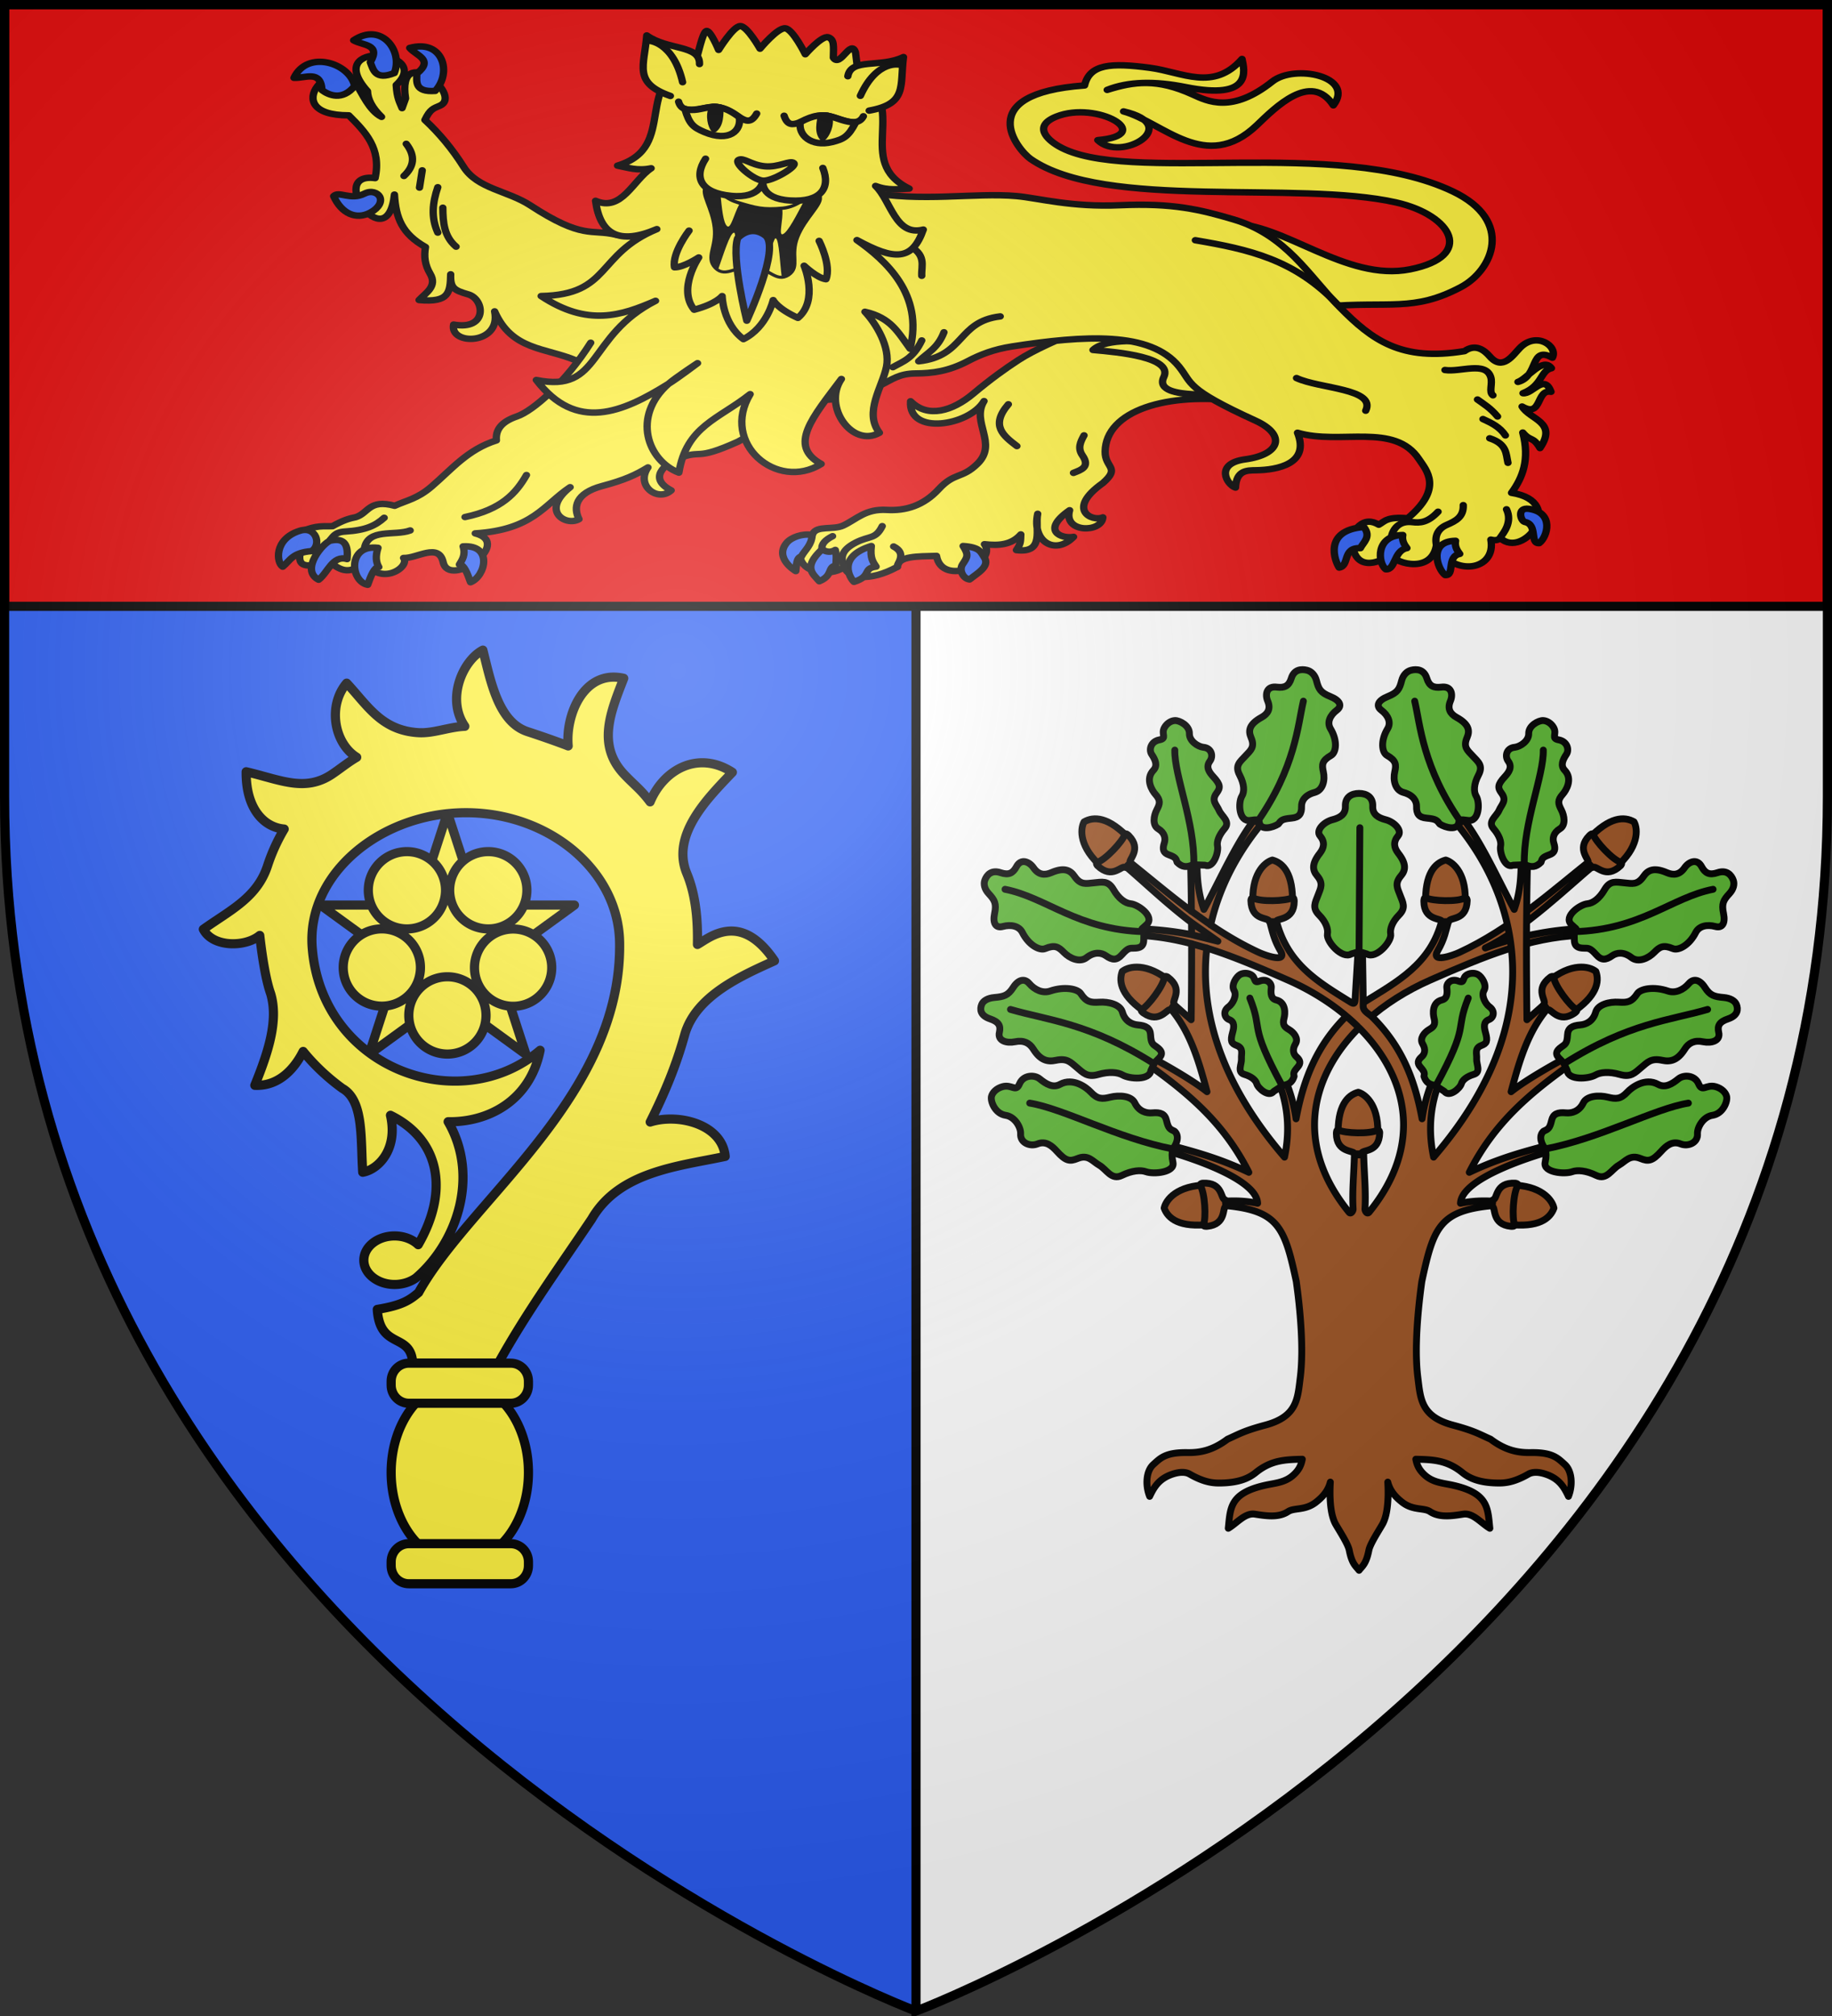
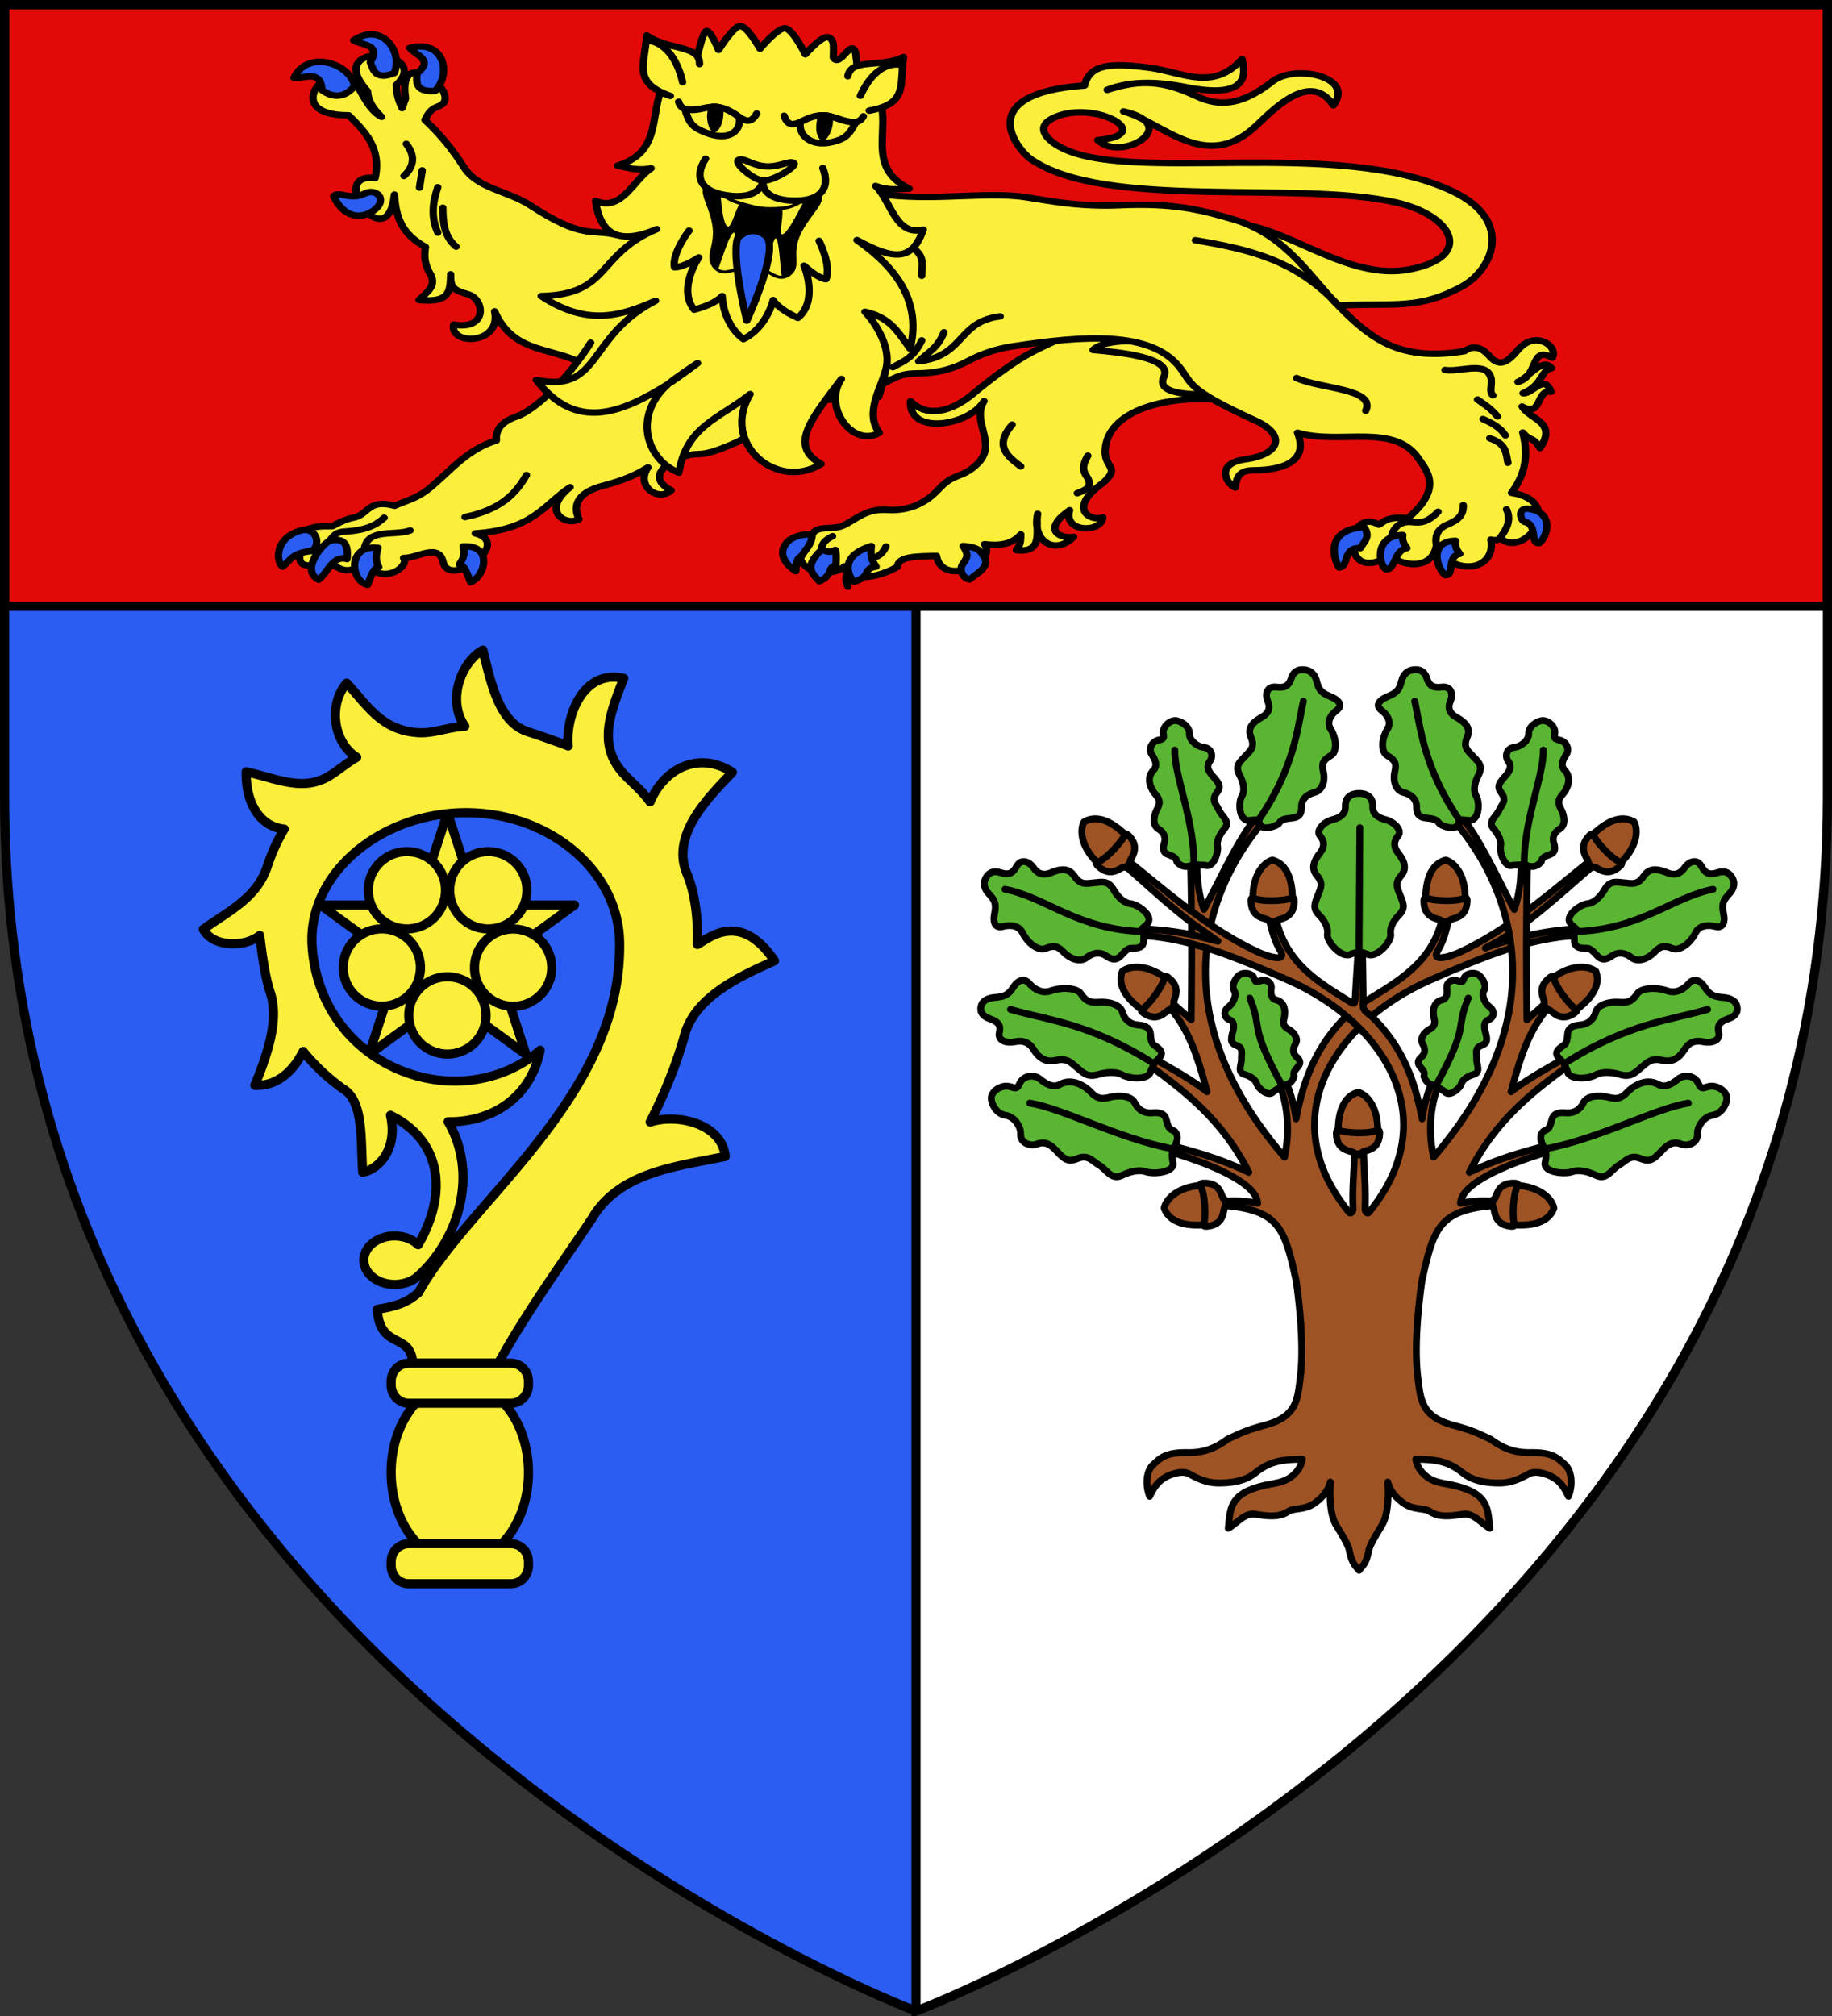
<svg xmlns="http://www.w3.org/2000/svg" xmlns:xlink="http://www.w3.org/1999/xlink" width="600" height="660">
  <rect width="100%" height="100%" fill="#333333" stroke="none" />
  <radialGradient id="c" cx="221.445" cy="226.331" r="300" gradientTransform="matrix(1.353 0 0 1.349 -77.63 -85.747)" gradientUnits="userSpaceOnUse">
    <stop offset="0" stop-color="#fff" stop-opacity=".314" />
    <stop offset=".19" stop-color="#fff" stop-opacity=".251" />
    <stop offset=".6" stop-color="#6b6b6b" stop-opacity=".125" />
    <stop offset="1" stop-opacity=".125" />
  </radialGradient>
  <path fill="#2b5df2" fill-rule="evenodd" d="M1.5 1.5v259.246c0 13.518.669 26.64 1.938 39.39C29.008 556.583 300 658.5 300 658.5V1.5z" />
  <path fill="#fff" fill-rule="evenodd" d="M300 1.5v657s271.164-102.986 296.563-358.363a398 398 0 0 0 1.937-39.39V1.5z" />
  <path fill="none" stroke="#000" stroke-width="3" d="M300 658.5V1.5" />
  <g stroke="#000">
    <g fill="none" stroke-linecap="round" stroke-linejoin="round" stroke-width="1.978" transform="matrix(1.138 0 0 1.138 -66.997 -65.007)">
      <path fill="#9d5324" d="M452.259 350.656c5.167-4.636 11.395-8.578 18.244-11.588 15.618-6.863 28.587-12.226 42.978-12.848l-.167-1.919c-8.585.318-19.077 2.543-26.977 5.553 11.36-5.418 23.76-17.64 31.987-24.435l-1.217-1.178c-11.673 9.26-23.536 20.084-38.24 26.874-1.833.847-8.355 3.187-6.24-.455 2.013-3.466 2.318-5.786 3.15-8.582l-1.94-.183c-3.21 12.573-12.916 17.648-22.278 23.46l-2.623 2.122" />
      <path fill="#9d5324" d="M421.262 291.21c-5.848 6.635-11.18 18.895-15.912 27.536-1.741-4.928-1.945-9.267-2.016-13.915l-1.815.155c.118 4.873.186 9.577.233 14.272-6.59-4.898-12.753-10.172-18.859-15.017l-1.21 1.18c5.575 4.605 12.608 11.475 20.1 17.11l.031 3.49c-5.008-1.013-10.312-1.544-15.121-1.721l-.17 1.923c5.22.226 10.25 1.086 15.291 2.405.01 6.939-.036 14.045-.124 21.858l-4.994-4.421-1.21.9c5.982 6.83 8.437 15.623 10.764 24.231-4.204-3.368-12.334-7.965-17.153-10.502l-1.505 1.504c13.068 9.161 23.439 17.839 30.692 32.19-8.799-4.2-16.26-6.096-23.93-8.144l-.31 1.815c5.656 1.55 26.457 7.907 26.768 15.234-3.053-.63-5.866-.826-9.786-.59l-.14 1.195c15.903 1.368 17.66 6.126 21.046 21.858 1.122 8.021 2.199 19.322 1.148 27.675-.764 6.073-.865 11.206-10.05 13.667-6.303 1.69-7.644 2.626-10.887 4.065-4.34 3.268-7.979 3.906-11.523 3.847-6.338-.105-7.827 1.621-9.817 3.413-2.147 1.933-2.322 6.063-1.07 9.183 1.226-2.555 2.597-5.085 6.606-6.406 2.105-.694 3.778-.655 4.917 0 4.543 2.61 7.21 2.604 9.181 2.56 4.885-.112 7.757-1.31 9.833-2.995 4.444-3.608 8.452-3.735 13.4-3.847-.324 1.627-.868 2.981-2.513 4.499-2.44 2.249-5.215 2.328-8.127 2.978-10.298 2.3-10.048 6.547-10.67 12.395 2.518-1.486 4.844-4.53 7.692-4.064 3.832.625 6.99.934 9.554-.76 1.726-1.142 4.861-.246 7.956-2.653 2.113-1.644 3.556-3.388 4.172-5.818-.403 7.211.645 10.585 1.55 12.163 1.137 1.98 3.539 5.633 3.893 7.446.757 3.87 1.817 4.508 2.823 5.77 1.006-1.262 2.066-1.9 2.823-5.77.354-1.813 2.756-5.466 3.892-7.446.906-1.578 1.954-4.952 1.551-12.163.616 2.43 2.06 4.174 4.172 5.818 3.095 2.407 6.23 1.511 7.956 2.653 2.563 1.694 5.722 1.385 9.554.76 2.848-.465 5.174 2.578 7.692 4.064-.622-5.848-.372-10.096-10.67-12.395-2.912-.65-5.687-.73-8.127-2.978-1.645-1.518-2.19-2.872-2.512-4.5 4.947.113 8.955.24 13.4 3.848 2.075 1.685 4.947 2.883 9.832 2.994 1.972.045 4.638.05 9.181-2.56 1.14-.654 2.812-.693 4.917 0 4.009 1.322 5.38 3.852 6.607 6.407 1.251-3.12 1.076-7.25-1.07-9.183-1.99-1.792-3.48-3.518-9.818-3.413-3.544.059-7.183-.58-11.523-3.847-3.243-1.44-4.584-2.376-10.887-4.065-9.184-2.461-9.286-7.594-10.05-13.667-1.05-8.353.026-19.654 1.148-27.675 3.387-15.732 5.143-20.49 21.045-21.858l-.14-1.195c-3.92-.236-6.732-.04-9.785.59.31-7.327 21.113-13.684 26.768-15.234l-.31-1.815c-7.67 2.048-15.131 3.943-23.93 8.144 7.253-14.351 17.625-23.029 30.692-32.19l-1.505-1.504c-4.819 2.537-12.949 7.134-17.152 10.502 2.326-8.608 4.781-17.402 10.763-24.232l-1.21-.9-4.994 4.422c-.187-16.692-.196-30.284.17-45.5l-1.814-.155c-.07 4.648-.275 8.987-2.016 13.915-4.733-8.641-10.064-20.901-15.912-27.536l-2.125 1.18c18.92 21.58 29.568 57.33-5.164 97.623-1.39-6.57-1.244-13.333 1.21-20.384l-1.815-.915c-1.38 3.645-2.165 6.612-2.714 10.27-2.168-11.618-5.935-20.946-14.33-29.29-.977-.957-2.59-1.612-2.621-3.07.01-6.726-.198-12.59-.186-18.105l-1.148-.062-.993 16.258c-.077 1.262-.418 1.253-1.41.636-9.362-5.811-18.068-10.883-21.28-23.456l-1.938.187c.833 2.795 1.136 5.112 3.149 8.578 2.115 3.642-4.402 1.297-6.235.45-4.892-2.259-9.473-4.966-13.834-7.912 2.7-12.015 8.772-22.47 16.083-30.809zm-19.48 31.321 7.592 5.368-7.56-1.877 7.56 1.877zm4.405 7.338c7.43 2.315 14.992 5.544 23.31 9.2 6.243 2.743 11.964 6.265 16.843 10.378-8.385 8.339-12.303 17.926-14.47 29.537-.55-3.658-1.333-6.625-2.714-10.27l-1.815.915c2.453 7.051 2.6 13.814 1.21 20.384-18.883-21.907-24.345-42.47-22.364-60.144m40.51 19.872a58 58 0 0 1 2.9 2.653zm3.303 3.056c14.083 14.087 18.64 33.747 2.869 53.086-.608.622-1.163-.386-1.163-.915.31-5.2-.247-10.406-.372-15.606h-2.668c-.125 5.2-.682 10.406-.372 15.606 0 .53-.623 1.537-1.163.915-15.773-19.342-11.22-38.999 2.869-53.086" />
      <path fill="#9d5324" d="M510.984 348.675c7.515-4.874 8.258-9.108 7.171-12.085-1.931-1.54-7.068-2.632-13.757 2.868zm-18.157 60.647c8.89 1.098 12.18-1.667 13.26-4.646-.49-2.423-3.724-6.561-12.382-6.649zM384.001 298.524c-6.104-6.556-10.402-6.554-13.144-4.966-1.181 2.17-1.364 7.42 5.213 13.055zm46.83 18.82c.319-8.954-2.722-11.992-5.783-12.808-2.37.699-6.21 4.282-5.542 12.918zm-41.814 31.331c-7.515-4.874-8.258-9.108-7.17-12.085 1.93-1.54 7.067-2.632 13.757 2.868zm18.156 60.645c-8.89 1.098-12.18-1.667-13.26-4.647.49-2.422 3.724-6.56 12.382-6.648zm108.826-110.796c6.104-6.556 10.401-6.554 13.143-4.966 1.182 2.17 1.364 7.42-5.212 13.055zm-46.83 18.82c-.32-8.954 2.721-11.992 5.783-12.808 2.37.699 6.21 4.282 5.542 12.918zm-25.178 66.801c-.319-8.953 2.722-11.99 5.783-12.807 2.37.698 6.21 4.282 5.542 12.917z" />
      <g fill="#5ab532">
        <path d="M446.064 289.116c.105 2.362-1.704 3.28-3.574 3.785-2.692.64-4.994 3.158-3.726 4.67 1.474 1.758 1.202 3.424-.056 5.026-2.388 3.043-2.12 4.89-.768 6.484 1.864 2.197 1.013 3.545.266 5.523-.82 2.172-1.782 3.663.279 5.74 2.006 2.022 2.678 4.052 2.415 5.492-.383 2.094 4.209 7.328 6.853 5.724l2.247-.667 2.247.667c2.644 1.604 7.236-3.63 6.854-5.724-.263-1.44.409-3.47 2.415-5.492 2.06-2.077 1.099-3.568.279-5.74-.748-1.978-1.599-3.326.265-5.523 1.353-1.594 1.62-3.441-.768-6.484-1.257-1.602-1.53-3.268-.055-5.026 1.267-1.512-1.035-4.03-3.727-4.67-1.87-.506-3.679-1.423-3.573-3.785.12-2.707-1.787-3.739-3.937-3.739s-4.057 1.032-3.936 3.74M450 330.893l.235-35.656" />
      </g>
      <g id="a" stroke="#000" stroke-linecap="round" stroke-linejoin="round" stroke-width="1.978">
        <path fill="#5ab532" d="M435.02 249.939c-1.604-.399-3.724-.268-4.523 2.323-.698 2.26-1.977 2.78-4.102 2.544-3.03-.422-3.498 2.077-2.692 3.98.938 2.212.088 3.686-1.773 4.714-3.534 1.952-3.884 3.784-3.017 5.796 1.195 2.772-.148 3.711-1.604 5.286-1.6 1.729-3.123 2.775-1.681 5.51 1.403 2.662 1.416 4.828.649 6.081-1.116 1.823-.912 7.466 2.397 6.963 2.137-.324 2.458-.17 2.624.6.385 2.426 3.877 1.473 5.466.452.81-1.052.983-1.455 3.813-1.708 2.203-.196 2.93-1.22 2.874-3.357-.038-1.469.836-3.25 3.744-4.024 2.479-.66 3.054-3.625 2.533-5.921-.474-2.092-.404-3.24 2.217-4.738 1.509-.863 1.924-4.214-.161-7.672-1.098-1.82-.12-3.885 1.798-5.332 1.65-1.244.982-2.784-1.853-3.933-2.84-1.152-3.37-2.142-3.983-4.553-.413-1.627-1.477-2.701-2.725-3.011m-93.62 96.146c-.549 1.331-.517 3.168 2.413 4.154 2.555.861 3.08 2.02 2.69 3.817-.654 2.553 2.19 3.245 4.42 2.773 2.592-.549 4.237.353 5.313 2.07 2.042 3.261 4.126 3.774 6.485 3.262 3.25-.704 4.254.558 5.98 1.991 1.895 1.574 3.011 3.003 6.233 2.083 3.135-.897 5.623-.656 7.018.148 2.03 1.169 7.805 1.559 8.13-1.252l.928-2c.855-1.506 3.893-2.603.735-4.824-1.163-.818-1.616-1.013-1.747-3.473-.102-1.914-1.237-2.657-3.693-2.857-1.689-.138-3.685-1.094-4.41-3.68-.619-2.206-3.991-3.044-6.658-2.863-2.429.164-3.743-.03-5.315-2.453-.907-1.396-4.731-2.141-8.819-.752-2.152.732-4.468-.347-6.021-2.162-1.336-1.56-3.141-1.166-4.62 1.135-1.483 2.305-2.649 2.645-5.452 2.891-1.89.167-3.184.956-3.61 1.992m2.805 26.494c-.308 1.407 1.034 4.94 4.09 5.402 2.667.404 4.377 3.44 4.306 5.277-.202 2.628 2.719 3.809 4.833 2.957 2.458-.991 4.235.603 5.592 2.108 2.577 2.857 3.726 3 5.96 2.086 3.08-1.258 4.286.803 6.235 1.915 2.14 1.22 3.487 4.42 6.5 2.954 2.932-1.427 5.424-1.623 6.938-1.073 2.202.799 8.403.216 7.789-2.645-.387-1.8-.272-2.755-.103-3.9 1-1.082 2.186-3.656.555-5.095-1.287-.604-1.767-.717-2.323-3.116-.433-1.868-1.68-2.402-4.133-2.173-1.687.158-3.819-.438-4.982-2.859-.992-2.064-4.459-2.304-7.053-1.662-2.364.584-3.691.621-5.661-1.493-1.135-1.217-5.03-4.265-8.815-2.187-1.992 1.095-3.98-.052-5.825-1.57-1.586-1.305-4.769-1.109-5.826 1.414-1.06 2.527-2.149.086-4.867.816-1.833.493-2.97 1.75-3.21 2.844M397.02 264.41c1.298-.045 4.226 1.426 4.159 3.776-.06 2.05 2.37 3.73 4.014 3.92 2.366.195 2.958 2.537 1.87 4.007-1.266 1.71-.128 3.25.996 4.465 2.135 2.307 2.081 3.186.92 4.738-1.601 2.14.042 3.315.724 4.92.75 1.763 3.381 3.194 1.606 5.256-1.728 2.007-2.291 3.847-2.04 5.053.364 1.754-1.233 6.515-3.571 5.482l-3.49-.146c-1.849.837-3.131.737-4.574-.702-.334-1.044-.36-1.418-2.405-2.15-1.592-.571-1.87-1.575-1.282-3.382.404-1.242.21-2.917-1.76-4.107-1.679-1.015-1.348-3.642-.372-5.5.89-1.692 1.13-2.681-.439-4.435-.904-1.01-3.001-4.329-.562-6.888 1.285-1.347.578-2.986-.481-4.567-.911-1.36-.239-3.717 2.169-4.176 2.411-.46.413-1.597 1.487-3.536.725-1.307 2.021-1.992 3.03-2.028m18.745 73.073c-1.017.568-2.692 2.968-1.717 4.608.85 1.43-.358 3.75-1.548 4.644-1.744 1.233-1.279 3.172.136 3.716 1.646.631 1.375 2.253.988 3.637-.736 2.628-.35 3.229 1.154 3.796 2.072.782 1.27 2.378 1.376 3.836.116 1.6-1.347 3.835.83 4.482 2.117.63 3.274 1.678 3.555 2.652.408 1.416 3.508 4.066 4.9 2.25l2.628-1.716c1.752-.26 2.7-.923 3.244-2.613-.153-.897-.28-1.175 1.005-2.642 1-1.141.82-1.985-.342-2.998-.799-.697-1.307-1.979-.26-3.736.893-1.498-.394-3.214-1.875-4.085-1.349-.793-1.923-1.385-1.405-3.358.299-1.137.609-4.468-2.274-5.16-1.518-.366-1.617-1.859-1.424-3.474.167-1.388-1.277-2.754-3.31-1.968-2.036.787-.945-.946-2.533-1.828-1.072-.596-2.338-.484-3.128-.043m-73.455-27.173c.554-1.471 1.857-3.03 4.551-2.126 2.351.788 3.519.106 4.506-1.67 1.332-2.584 3.763-1.48 4.96.258 1.393 2.02 3.148 2.23 5.083 1.398 3.674-1.58 5.459-.776 6.717 1.073 1.735 2.548 3.302 2.063 5.484 1.863 2.396-.219 4.157-.78 5.72 1.936 1.523 2.644 3.394 3.923 4.91 4.067 2.207.209 6.986 3.676 4.695 5.933-1.48 1.457-1.745 1.192-1.17 1.773l.498.201c-.025.063-.034.135-.054.2.067.059.121.12.194.184l-.228-.086c-.466 1.804.849 4.562-2.863 4.582-1.368.008-1.814-.095-3.62 1.939-1.405 1.583-2.7 1.542-4.522.247-1.253-.89-3.287-1.262-5.588.526-1.962 1.525-4.856.23-6.556-1.52-1.548-1.592-2.583-2.211-5.351-1.07-1.595.658-4.734-.987-6.563-4.623-.964-1.914-3.302-2.371-5.632-1.741-2.004.542-2.965-.875-2.373-3.735.594-2.866.033-3.855-1.715-5.741-1.179-1.273-1.514-2.724-1.083-3.868z" />
        <path d="M388.156 325.151c-19.2-.5-28.105-9.86-40.042-12.195m79.732 56.474c-9.846-18.18-5.312-15.292-9.271-25.173m-16.13-38.471c.31-12.057-5.62-25.48-5.472-32.88m-.52 114.756c-15.818-3.026-31.618-11.663-41.232-13.191m35.708-11.378c-18.507-11.696-30.626-12.466-41.246-15.574m70.984-53.867c10.995-15.646 11.739-28.112 13.314-34.822" />
      </g>
      <use xlink:href="#a" width="100%" height="100%" transform="matrix(-1 0 0 1 900 0)" />
      <path fill="#9d5324" d="M512.615 347.577c-1.927-1.014-6.315-6.844-6.595-9.323-.253-.413-.73-.2-.957-.031-4.77 3.558-.94 6.758-1.874 7.82.187.37-.098-.058.48.771.577.83.345.498.603.803.94-.505 3.12 4.146 7.745.96.367-.252.848-.66.598-1m-17.833 61.953c-.824-2.016-.44-9.303.94-11.382.07-.48-.432-.623-.714-.64-5.94-.34-5.063 4.573-6.46 4.786-.095.404-.039-.107-.129.9s-.055.603-.054 1.003c1.045.218-.274 5.181 5.316 5.715.445.042 1.074.04 1.101-.382zM382.637 297.108c-.664 2.075-5.642 7.41-8.034 8.116-.362.32-.07.754.135.948 4.332 4.081 6.817-.247 8.025.489.332-.25-.04.106.676-.607s.43-.427.686-.734c-.66-.839 3.54-3.793-.4-7.796-.312-.319-.796-.722-1.088-.416m48.23 18.27c-1.936.997-9.226 1.248-11.417.056-.483-.03-.583.484-.575.766.178 5.95 4.995 4.646 5.329 6.02.41.06-.103.048.908.05 1.01.003.605.002 1.003-.033.126-1.06 5.185-.178 5.23-5.796 0-.446-.055-1.073-.477-1.064m-43.48 32.2c1.927-1.016 6.315-6.845 6.594-9.324.254-.413.731-.2.958-.031 4.77 3.558.94 6.758 1.874 7.82-.187.37.098-.058-.48.771s-.346.498-.603.803c-.941-.505-3.12 4.146-7.746.96-.367-.252-.848-.66-.598-1m17.83 61.95c.825-2.017.44-9.304-.938-11.383-.071-.479.43-.623.713-.64 5.94-.34 5.063 4.573 6.46 4.786.095.404.039-.107.13.9.09 1.007.054.603.053 1.003-1.045.218.275 5.182-5.316 5.716-.444.042-1.074.04-1.101-.382zm112.146-112.42c.664 2.075 5.642 7.41 8.034 8.116.362.32.07.754-.136.948-4.331 4.081-6.816-.247-8.024.489-.332-.25.04.106-.677-.607-.716-.713-.43-.427-.685-.734.66-.839-3.54-3.793.399-7.796.313-.319.797-.722 1.089-.416m-48.231 18.27c1.936.997 9.227 1.248 11.418.056.483-.03.583.484.574.766-.177 5.95-4.994 4.646-5.328 6.02-.411.06.103.048-.908.05-1.01.003-.606.002-1.003-.033-.126-1.06-5.185-.178-5.23-5.796 0-.446.054-1.073.477-1.064m-25.178 66.801c1.937.997 9.227 1.25 11.418.056.483-.029.583.484.575.767-.178 5.95-4.995 4.646-5.329 6.02-.41.06.103.048-.908.05-1.01.003-.605.002-1.003-.034-.126-1.06-5.185-.178-5.23-5.795 0-.446.055-1.074.477-1.064z" />
      <path d="m406.187 329.869-4.373-1.241m5.49-5.43-5.552-3.94" />
    </g>
    <g fill="#fcef3c" stroke-linecap="round" stroke-linejoin="round" stroke-width="2.048">
      <path d="m279.732 110.288 17.52-12.77 17.52 12.769-6.694-20.66 17.52-12.77h-21.653l-6.693-20.66-6.693 20.662h-21.653l17.519 12.768z" transform="matrix(1.467 0 0 1.463 -289.51 183.857)" />
      <path d="M314.566 82.64a8.647 8.62 89.884 0 1 5.534 10.897 8.647 8.62 89.884 0 1-10.862 5.552 8.647 8.62 89.884 0 1-5.535-10.897 8.647 8.62 89.884 0 1 10.863-5.551m-8.71 18.913a8.62 8.648 0 0 1-8.62 8.647 8.62 8.648 0 0 1-8.621-8.647 8.62 8.648 0 0 1 8.62-8.648 8.62 8.648 0 0 1 8.62 8.648m-20.598-2.495a8.62 8.647.116 0 1-10.862-5.552 8.62 8.647.116 0 1 5.535-10.897 8.62 8.647.116 0 1 10.862 5.552 8.62 8.647.116 0 1-5.535 10.897m-4.034-30.593a8.62 8.648.09 0 1 12.041-1.913 8.62 8.648.09 0 1 1.907 12.079 8.62 8.648.09 0 1-12.04 1.913 8.62 8.648.09 0 1-1.908-12.08m18.16 0a8.62 8.648.09 0 1 12.042-1.913 8.62 8.648.09 0 1 1.907 12.079 8.62 8.648.09 0 1-12.041 1.913 8.62 8.648.09 0 1-1.907-12.08" transform="matrix(1.467 0 0 1.463 -289.51 183.857)" />
      <path d="M297.394 125.338c8.733.18 18.26-4.526 20.537-15.986-17.968 15.314-48.823 4.05-50.881-23-1.259-16.532 15.38-30.162 34.329-30.162 18.502 0 34.026 12.87 34.298 28.994.583 34.464-33.414 57.575-44.873 78.385-2.01 1.698-3.657 2.855-9.225 3.77.562 9.123 7.514 5.051 7.908 12.027h19.126c6.247-11.314 13.757-21.7 20.842-32.274 6.126-10.619 19.365-11.77 29.793-13.987-.679-7.209-10.463-9.685-16.739-7.695 3.327-6.65 5.862-12.864 7.697-19.527 2.482-8.805 12.867-13.276 20.046-16.552-7.692-11.39-14.705-4.992-17.197-3.652.107-5.73-.419-11.169-2.378-15.91-3.602-8.721 4.879-17.018 10.176-22.622-7.428-4.862-15.244-.867-18.366 6.619-2.067-2.782-3.56-3.795-5.754-6.12-6.208-6.578-3.05-14.003-.133-21.527-8.978-2.06-13.034 8.34-12.403 15.133-2.881-1.119-6.773-2.452-9.055-3.197-6.528-2.132-8.225-11.207-9.992-18.248h-.001c-4.413 2.29-8.278 10.84-4.028 17.05-3.59.146-7.005 1.633-10.378 1.424-8.25-.511-11.312-6.06-16-11.084-4.297 5.066-2.785 13.472 2.242 16.59-1.953 1.135-3.708 2.593-5.521 3.807-6.06 4.056-11.544 1.217-19.157-.565-.09 8.209 3.933 12.444 8.488 12.822a41 41 0 0 0-3.707 8.178c-2.334 7.219-8.399 9.985-14.34 14.245 2.055 4.037 9.28 4.085 12.59 1.38.414 3.738 1.253 9.707 2.424 12.992 1.815 6.014-.543 13.194-3.524 20.548 5.687.27 9.113-4.218 10.79-7.578 2.555 3.152 5.517 5.913 8.735 8.257 4.867 2.732 4.066 11.44 4.567 18.776 3.43-.58 7.938-5.105 6.191-12.744 11.141 5.49 13.077 17.055 6.192 28.956-1.26-1.19-3.158-1.96-5.272-1.96-3.79 0-6.866 2.432-6.866 5.429s3.076 5.43 6.865 5.43c1.85 0 3.516-.567 4.782-1.471 9.327-8.036 14.151-22.931 7.173-34.95M315.325 203.813c0 11.154-6.862 20.195-15.325 20.195-8.464 0-15.325-9.042-15.325-20.195s6.862-20.195 15.325-20.194c8.464 0 15.325 9.041 15.325 20.194" transform="matrix(1.467 0 0 1.463 -289.51 183.857)" />
      <path d="M288.633 179.368h22.734c2.193 0 3.958 1.81 3.958 4.057v.862c0 2.247-1.765 4.057-3.958 4.057h-22.734c-2.193 0-3.958-1.81-3.958-4.058v-.86c0-2.249 1.765-4.058 3.958-4.058M288.633 219.759h22.73c2.193 0 3.962 1.81 3.962 4.057v.861c0 2.248-1.769 4.058-3.962 4.058h-22.73c-2.193 0-3.958-1.81-3.958-4.058v-.861c0-2.248 1.765-4.057 3.958-4.057" transform="matrix(1.467 0 0 1.463 -289.51 183.857)" />
    </g>
    <path fill="#e20909" stroke-width="3" d="M1.5 1.5h597v197H1.5z" />
    <g stroke-linecap="round" stroke-linejoin="round" stroke-width="2.99">
      <path fill="#fcef3c" d="M122.374 152.533c-12.576-6.049-26.118-4.543-33.208-22.784 2.897 15.653-18.48 15.962-16.723 6.136 13.995 2.841 12.709-11.813 5.973-14.02-5.808-1.902-7.39-2.957-7.167-9.317-.18 8.376-.573 13.245-12.9 11.945 2.722-3.305 7.551-6.363 4.538-12.184-2.191-4.234-2.555-8.068-1.91-12.423-9.596-6.168-12.078-13.49-12.663-24.368-2.841 30.302-28.15-10.655-7.883-7.645 2.62-13.852-4.039-21.517-10.75-29.147-30.479 0-5.083-31.18 3.583-13.378 1.688 2.691 4.73 11.197 9.795 14.095-3.923-4.317-5.632-8.265-5.734-11.945C18.282 3.355 64.702 8.348 49.031 24.63c.338 6.333 1.45 8.02 2.39 10.75l1.433-4.538c-3.672-26.489 23.707-1.867 14.095 3.344-2.747 1.358-4.084 1.615-6.212 6.69 5.914 6.259 11.216 13.52 15.768 21.74 5.709 10.307 17.973 11.034 27.234 17.918 21.497 15.98 24.67 10.868 34.88 13.617l52.33 6.319-7.49 50.567z" transform="matrix(.803 0 0 .705 90.39 10.46)" />
      <path fill="#fcef3c" d="M128.363 144.316c-10.175 18.323-23.525 31.675-30.111 34.228-6.285 2.437-8.766 6.147-8.354 11.139-11.775 4.19-18.366 13.563-26.454 21.442-5.863 5.712-10.067 6.327-15.036 8.91-10.514-3.197-10.618 3.425-15.873 5.291-2.45.512-5.231 1.435-9.467 4.177-3.647.213-6.222-.646-12.81 2.506 3.768 4.832-9.013 21.254 11.19 13.864 3.94 3.118 8.153 7.552 14.707-.219 6.323 12.265 18.723 2.742 15.873-1.392 5.494.284 14.331-7.229 16.15 1.949 2.47 12.462 28.816-8.811 13.088-13.366 23.583-1.7 27.86-13.125 38.705-21.442-12.347 11.152-1.529 18.35 3.62 14.84-2.338-5.322-1.627-12.03 9.468-15.397 9.25-2.808 13.697-5.182 18.657-8.632-5.208 8.637 4.205 16.214 9.467 10.663-9.574-5.643-2.67-12.337 3.123-14.881 9.874-4.337 6.207 1.476 24.166-7.756l19.77-12.531M393.928 171.63c-30.83-4.739-55.46 4.353-55.749 23.168-.12 7.82 6.435 7.3-.928 14.685-15.133 12.194-4.454 18.13 0 15.929-.44 7.293-16.296 7.254-13.552-3.305-11.937 9.534-3.301 13.427 1.605 12.355-7.423 8.774-17.15 2.194-14.638-10.703-1.21 6.818 3.104 18.52-8.688 16.857 1.828-3.02 1.678-3.843 1.81-7.287-3.884 4.972-9.205 5.274-14.842 4.549 5.551 8.643-17.3 20.079-19.549 5.43-7.617.27-15.678-.041-15.928 5.068-11.316 7.115-20.51 5.44-21.72-.158-3.216 4.046-15.907 4.379-17.889-3.831 1.326-2.997 2.399-4.475 5.014-11.216 1.612-4.155 8.395-1.765 12.512-3.982 5.48-2.95 9.092-7.826 17.739-7.24 7.647.518 14.937-1.92 21.139-9.578 6.517-8.048 9.374-4.675 15.786-11.78 8.573-9.501-2.646-19.378 2.738-29.165-6.069 11.507-30.957 16.088-29.971.072 7.122 8.081 17.178 4.474 25.472-3.435 7.34-6.999 13.048-11.631 18.413-15.62 13.244-9.846 40.31-19.258 45.251-26.788z" transform="matrix(.803 0 0 .705 90.39 10.46)" />
      <path fill="#fcef3c" d="M333.219 147.678c10.177 1.022 32.815 3.305 28.873 12.611-2.656 6.269 5.796 7.552 11.781 7.965 5.513.38 6.69-1.57 7.468-2.82l-20.245-21.702c-6.415.172-22.427-1.919-27.877 3.946M389.008 89.073c21.679-.797 47.262 27.126 73.582 21.152 26.481-6.01 17.203-25.1-5.64-31.022C416.585 68.74 337.944 82.96 307.737 58.95c-5.022-3.99-24.426-30.305 22.048-34.098 2.051-9.914 10.66-10.623 26.664-8.204 13.3 2.009 25.804 11.11 37.56-4.103.951 5.378 4.483 19.31-22.947 13.076-12.683-2.908-23.465-2.646-32.047 1.282 10.993-3.923 20.39-5.35 34.868 2.146 6.042 3.13 15.958 8.918 32.453-6.006 9.145-8.274 33.921-2.364 24.91 11.038-9.142-15.89-23.74 1.106-31.213 9.23-20.79 22.605-38.454-1.53-54.352-6.41 24.654 6.503-1.088 23.945-10.512 13.332 24.194-2.382-.39-18.44-16.856-10.946-9.708 4.419-3.748 10.699.878 13.753 27.568 18.205 113.623-4.667 160.833 21.037 25.167 13.702 16.201 36.572 3.333 44.353-19.46 11.767-29.173 6.46-55.764 9.102z" transform="matrix(.803 0 0 .705 90.39 10.46)" />
      <path fill="#fcef3c" d="M241.005 74.24c21.993 5.017 43.903.224 61.101 1.987 8.696.892 22.252 5.256 42.116 4.238 21.538-1.103 32.758 2.037 46.182 6.545 21.719 7.295 30.597 25.922 43.442 40.794 13.26 15.354 25.1 25.29 50.901 20.416 4.413-3.52 7.926-.665 10.329 2.483 5.246 6.873 9.356-.557 12.216-3.92 6.78-7.972 15.735-.808 13.299 4.496-9.225-5.84-5.45 8.668-14.048 11.238 3.825-1.436 10.157-11.882 13.673-6.368-4.689 1.232-3.516 7.936-11.613 11.613 3.774.633 8.663-9.362 11.426-.655-6.205-1.378-3.517 12.283-11.8 6.836 3.234 6.22 14.571 7.035 7.304 19.293-2.985-5.683-3.808-2.84-7.024-7.211 2.883 12.57-.035 20.886-4.589 28.003 22.978 4.069 4.875 31.079-4.589 20.978-.79.983-2.05 1.265-3.84.75 2.317 14.467-15.195 17.372-22.289 3.184-2.417 13.435-18.893 7.153-18.543 2.997-1.555 2.938-12.537 9.421-15.172-1.311-.463-3.26.93-7.136 1.873-10.864 2.81-3.118 5.62-2.797 8.429-.937 2.47-1.562 3.205-3.79 11.8-2.997 14.63-13.954 7.585-22.275 4.59-27.44-10.016-17.27-32.153-6.377-49.543-12.27 5.135 14.486-8.225 17.252-16.858 17.42-3.715.073-8.09-.102-8.429 8.055-3.502-1.309-8.697-11.16 3.934-13.112 14.467-2.237 16.769-11.451 4.214-17.982-28.912-15.038-25.615-17.244-31.187-25.1-11.728-16.534-38.654-14.507-67.992-9.365-7.611 1.334-13.195 3.876-17.981 6.743-8.128 4.87-14.646 5.755-21.54 5.807-6.613.05-9.625 2.905-13.861 5.245-11.615 6.415-18.291 6.752-24.35 7.117z" transform="matrix(.803 0 0 .705 90.39 10.46)" />
-       <path fill="none" d="M251.594 155.673c4.066-2.646 8.258-3.913 11.79-12.422m-.007-30.01c-.236-4.81 2.227-9.933-5.933-14.431-2.83-1.56-5.011-3.462-6.496-6.214m44.439 39.496c-17.554 2.365-14.424 18.48-33.266 20.844 3.58-3.996 7.751-5.927 10.317-13.475m102.532-42.74c21.885 4.255 40.486 8.904 57.938 29.783m-16.672 34.222c9.487 5.02 32.517 4.833 28.212 15.158m54.921 58.864c1.261-2.096 5.04-7.05 2.505-13.077m-47.044 13.1c.702-4.027 3.193-7.89 8.635-7.145 3.07.42 6.266.308 10.495-4.839m-.52 16.153c-1.072-4.67.293-8.18 4.093-10.049 3.618-1.78 6.896-3.675 6.7-9.156m5.806-49.054c2.646 2.213 5.17 3.817 8.188 7.89m-5.955 1.192c3.45 1.8 6.87 3.655 9.156 7.592m-6.402 1.34c7.092 2.679 6.584 7.2 7.444 11.389m-25.702-43.1c6.226 1.091 16.581-4.175 18.674 3.281.877 3.123-.916 6.928.905 8.467M59.648 64.27l-1.119 8.02m-5.409-20.33c3.945 5.771 3.072 10.64-.933 14.92m13.803 5.223c-2.122 7.026-2.83 14.052 0 21.077m2.052-11.564c.045 6.734.474 13.314 5.409 18.092M36.053 239.904c1.425-9.603 12.356-5.737 18.672-8.41m-32.634 4.373c1.162-1.29 1.752-3.58 6.056-3.87 8.604-.578 12.537-2.848 15.98-6.391m32.971-.337c14.868-3.52 20.849-11.112 25.065-19.513m120.547 34.49c-.386-2.437 1.362-4.4 4.298-6.1m26.46 14.23c-.079-1.905 3.937-6.175-1.559-9.432m-20.16 9.274c-1.52-3.797-1.45-7.496 4.728-11.1 5.656-3.3 8.05-1.373 10.786-7.633m51.44-56.584c-7.508 9.939-1.952 14.653 3.485 19.414m23.066 12.446c3.073-1.384 6.943-2.692 3.65-8.131-2.015-3.33-.84-6.195.664-9.293m-85.3-27.224c1.463-6.416 5.668-14.987-.945-25.435" transform="matrix(.803 0 0 .705 90.39 10.46)" />
+       <path fill="none" d="M251.594 155.673c4.066-2.646 8.258-3.913 11.79-12.422m-.007-30.01c-.236-4.81 2.227-9.933-5.933-14.431-2.83-1.56-5.011-3.462-6.496-6.214m44.439 39.496c-17.554 2.365-14.424 18.48-33.266 20.844 3.58-3.996 7.751-5.927 10.317-13.475m102.532-42.74c21.885 4.255 40.486 8.904 57.938 29.783m-16.672 34.222c9.487 5.02 32.517 4.833 28.212 15.158m54.921 58.864c1.261-2.096 5.04-7.05 2.505-13.077m-47.044 13.1c.702-4.027 3.193-7.89 8.635-7.145 3.07.42 6.266.308 10.495-4.839m-.52 16.153c-1.072-4.67.293-8.18 4.093-10.049 3.618-1.78 6.896-3.675 6.7-9.156m5.806-49.054c2.646 2.213 5.17 3.817 8.188 7.89m-5.955 1.192c3.45 1.8 6.87 3.655 9.156 7.592m-6.402 1.34c7.092 2.679 6.584 7.2 7.444 11.389m-25.702-43.1c6.226 1.091 16.581-4.175 18.674 3.281.877 3.123-.916 6.928.905 8.467M59.648 64.27l-1.119 8.02m-5.409-20.33c3.945 5.771 3.072 10.64-.933 14.92m13.803 5.223c-2.122 7.026-2.83 14.052 0 21.077m2.052-11.564c.045 6.734.474 13.314 5.409 18.092M36.053 239.904c1.425-9.603 12.356-5.737 18.672-8.41m-32.634 4.373c1.162-1.29 1.752-3.58 6.056-3.87 8.604-.578 12.537-2.848 15.98-6.391m32.971-.337c14.868-3.52 20.849-11.112 25.065-19.513m120.547 34.49c-.386-2.437 1.362-4.4 4.298-6.1m26.46 14.23m-20.16 9.274c-1.52-3.797-1.45-7.496 4.728-11.1 5.656-3.3 8.05-1.373 10.786-7.633m51.44-56.584c-7.508 9.939-1.952 14.653 3.485 19.414m23.066 12.446c3.073-1.384 6.943-2.692 3.65-8.131-2.015-3.33-.84-6.195.664-9.293m-85.3-27.224c1.463-6.416 5.668-14.987-.945-25.435" transform="matrix(.803 0 0 .705 90.39 10.46)" />
      <path fill="#2b5df2" d="M57.446 19.32c7.07-6.506-.231-8.245-2.906-11.889 13.631-4.272 17.352 11.575 10.398 19.95-8.557.691-7.542-4.438-7.492-8.06m-18.98-5.257c4.418-8.532-3.038-7.668-6.797-10.178 11.348-8.677 20.264 4.942 16.594 15.191-7.805 3.576-8.605-1.59-9.797-5.013M36.119 75.07c-5.78 3.329-10.42-1.433-12.609 1.19 3.27 8.183 9.22 11.123 14.988 7.612 3.615-2.2 4.799-5.23 3.806-7.375-.808-1.746-3.33-3.07-6.185-1.427M18.752 27.014c-.44-9.599-6.908-5.416-11.419-5.71 5.489-13.188 22.795-6.904 24.742 3.807-4.972 6.999-10.58 4.27-13.323 1.903M76.31 238.895c12.279-.873 9.12 13.914 3.028 16.654-1.35-4.376-2.748-8.287-4.541-8.243 1.14-2.15 2.613-4.47 1.513-8.411m-34.705.673c-12.615-1.714-11.306 15.596-4.205 17.158 1.35-4.375 2.749-8.286 4.542-8.243-1.14-2.15-1.436-4.974-.337-8.915M17.381 254.37c-7.818-4.66 2.219-17.515 4.878-18.168 6.073-1.49 7.22 2.478 6.729 8.58-5.87-2.007-7.776 6.294-11.607 9.588m-2.86-13.29c4.153-2.791 1.945-11.896-4.878-9.42-10.641 3.863-9.426 14.916-6.897 16.654 3.047-2.777 3.783-6.516 11.775-7.233m500.702-3.704c-4.02.358-.444-8.692-5.922-9.845-1.7-.526-3.289-6.853 1.692-6.076 10.568 1.647 7.532 13.111 4.23 15.92m-38.339 14.844c4.021.357.444-8.692 5.923-9.845-1.208-1.784-2.11-3.683-1.692-6.077-11.26.164-7.532 13.112-4.23 15.922m-24.226-2.692c4.02.357 3.136-8.692 8.614-9.845-1.208-1.784-2.11-3.683-1.692-6.077-11.26.164-10.224 13.112-6.922 15.922m-19.037-.792c4.334-.795 1.208-9.434 8.646-9.018 1.148-2.69 4.587-5.25 1.426-9.82-16.853 1.484-11.702 16.09-10.072 18.838m-153.374-10.015c2.454 4.345 1.698 5.135-.266 8.583-1.53 2.685.366 6.625 2.9 6.945 3.264-2.976 8.439-6.118 5.97-10.294-1.461-2.474-1.674-4.65-8.604-5.234m-37.434 0c-.603 5.688.759 7.448 1.941 9.566-5.666.835-1.627 4.443-9.012 7.071-1.522-1.544-7.235-11.546 7.071-16.637m-20.103 1.525c-7.942 8.454-3.701 11.38-1.11 14.835 5.802-2.803 3.156-6.564 6.794-7.348 0-2.357.39-4.519-.277-7.21-1.803 1.256-3.605 1.054-5.407-.277m-4-6.657c-.31 4.797-2.84 6.819-4.47 9.965-2.074.676-1.9 4.048-2.232 6.815 0 0-8.962-5.954-3.713-13.165 1.876-2.577 6.538-4.446 10.416-3.615" transform="matrix(.803 0 0 .705 90.39 10.46)" />
      <g stroke-width="3.765">
        <path d="M294.225 31.948c-3.656-1.547-15.624 8.142-15.624 8.142s-2.93-14.582-6.426-15.392S257.88 35.27 257.88 35.27s-1.1-12.551-3.26-12.29c-2.162.262-8.018 13.093-9.039 14.023-36.364 4.299-21.643 47.84-55.355 50.164 4.85 2.508 8.994 5.743 16.274 5.964-10.809 4.324-21.252 20.885-32.492 10.975-2.859 19.523 4.894 28.212 26.121 24.135-34.041 6.097-32.639 30.891-67.513 22.409 18.42 23.616 36.906 21.731 56.039 17.903-39.57 10.647-40.724 45.121-71.13 28.85 11.997 34.908 37.776 29.809 64.931 19.776 4.51-2.615 17.595-7.836 17.595-7.836s-11.77 5.684-17.595 7.836c-23.246 13.475-21.899 40.625-8.222 51.49 10.821-25.28 27.647-24.866 47.227-34.837-22.298 23.799-1.341 58.58 24.68 48.848-13.873-14.86 2.903-27.504 22.881-45.285-13.667 13.128-4.849 40.588 10.733 35.415-4.795-13.607 8.578-25.784 13.505-36.378 4.922-10.581 1.334-25.668-2.405-33.864 12.01 6.827 13.296 16.03 16.812 26.85 14.968-28.8 1.371-52.98-9.935-68.369 15.457 16.411 24.278 19.253 34.51 2.88-14.989.297-11.64-20.693-17.084-30.974 5.695 4.535 10.952 4.745 16.274 5.965-23.582-22.942 13.279-46.025-7.865-71.948.008-.488 1.833-11.57 1.833-12.05 0-8.794-10.048 6.842-11.792-.018 1.797-6.33 3.374-10.177.541-12.186-2.833-2.008-13.927 6.545-13.927 6.545s-2.34-15.768-5.997-17.314z" style="fill:#fff03c;fill-rule:evenodd;stroke:#000;stroke-width:3.765;stroke-linecap:round;stroke-linejoin:round" transform="matrix(.616 -.145 .165 .541 70.682 34.65)" />
        <path d="M232.757 110.888c2.403.28 3.396 8.711 10.831 13.699 8.497 5.7 11.723 7.856 22.092 9.502 10.37 1.646 18.744-7.04 19.318-2.865s-10.317 9.731-17.024 19.597c-6.707 9.865-3.386 17.218-9.76 19.88-6.373 2.663-7.298-5.961-15.819-9.256-8.52-3.296-15.108 2.594-18.245-3.985s3.866-10.777 5.747-22.325c1.882-11.547-1.645-21.156 1.77-23.782.427-.328.746-.506 1.09-.465" transform="matrix(.616 -.145 .165 .541 70.682 34.65)" />
        <path fill="#fcef3c" fill-rule="evenodd" stroke="none" d="M235.977 63.755c.414 3.947.832 9.347 2.232 10.337 1.154.817 2.215-4.093 3.86-7.085-.315-.094-.542-.182-.878-.282-2.29-.688-3.923-1.841-5.214-2.97m27.192 2.358c-1.774 1.127-4.002 2.337-6.776 2.592-.062.006-.101-.018-.163-.013.325 3.298-1.365 8.604.168 7.972 1.733-.715 4.694-6.7 6.77-10.551m-22.786 10.07c-1.31.02-3.569 7.559-5.082 11.75 2.078 1.451 4.333-.054 7.493-.76-1.33-4.01-2.013-10.648-2.18-10.83-.09-.097-.13-.162-.231-.16m15.603 14.09c-1.857.097-3.533-1.566-6.157-2.616 1.89-3.264 3.628-9.349 4.032-9.56.082-.042.178-.089.253-.05 1.073.548 1.38 8.86 1.872 12.227" />
        <path fill="#fff03c" fill-rule="evenodd" d="M323.386 89.567c20.058 1.199 18.833-9.596 25.128-25.682-12.972 3.205-26.182-6.587-30.52 3.44m-71.741-26.608c3.3-10.84-13.726-11.946-21.835-23.174-5.824 16.945-14.102 24.825 2.573 37.318m7.95 40.112c-8.81 8.902-7.677 18.593 7.024 24.348 14.7 5.754 18.119-4.323 18.119-4.323s-4.424 9.708 10.514 14.817c14.938 5.108 22.075-1.552 21.12-14.033" transform="matrix(.616 -.145 .165 .541 70.682 34.65)" />
        <path fill="#fff03c" fill-rule="evenodd" d="M251.074 100.074c2.806-1.044 5.3 4.349 12.02 7.016 6.722 2.667 13.737-.249 14.992 2.114 1.264 2.381-13.451 7.468-18.002 5.794-4.718-1.736-11.867-13.861-9.01-14.924" transform="matrix(.616 -.145 .165 .541 70.682 34.65)" />
        <path fill="none" d="M345.775 67.856s-10.507-6.615-24.526 12.183m-1.59 11.945c-5.423 6.666-12.851-3.44-18.853-5.512-9.861-3.403-20.172 6.541-20.391-5.327m-13.271-4.864c-7.852 8.91-8.779-4.959-19.002-9.11-5.797-2.354-18.192 1.31-17.948-7.977m-14.31 74.186s-11.89 10.213-12.768 18.76c4.486 1.328 13.517-2.331 13.517-2.331s-15.433 14.933-10.163 28.9c11.9-.39 15.932-3.98 15.932-3.98s-3.943 15.66 4.048 27.142c13.53-3.594 20.66-18.085 20.66-18.085s.751 5.343 9.575 13.328c13.063-7.249 10.96-28.609 10.96-28.609s4.52 8.625 8.801 10.511c4.864-7.086 2.407-22.557 2.407-22.557M235.132 48.714c1.533-24.266-10.545-27.917-10.545-27.917" transform="matrix(.616 -.145 .165 .541 70.682 34.65)" />
        <path fill="#2b5df2" fill-rule="evenodd" d="M253.038 146.297c5.914 8.63-22.137 45.604-22.137 45.604s1.716-37.538 7.917-47.786c0 0 8.306-6.447 14.22 2.182" transform="matrix(.616 -.145 .165 .541 70.682 34.65)" />
        <path fill="#fcef3c" fill-rule="evenodd" d="M314.902 94.491c-5.822 7.015-8.48 7.833-14.802 7.888-10.983.097-15.774-8.476-12.6-15.496 15.942-4.787 16.857 4.28 27.402 7.608M232.2 64.094c-.114 9.185 1.378 11.529 6.181 15.665 10.708 9.22 18.791 4.137 19.558-3.766-10.077-15.081-17.263-6.457-25.74-11.899" transform="matrix(.616 -.145 .165 .541 70.682 34.65)" />
        <path fill-rule="evenodd" d="M298.678 85.986c.83.188-4.354 7.54-2.37 12.626 1.589-.839 6.045-5.61 6.112-11.41-.88-.539-2.07-.965-3.742-1.216M250.08 68.175c-.756-.394-1.561 8.563-6.367 11.16-.67-1.666-.959-8.194 2.746-12.662 1.254.275 2.47.736 3.62 1.502" transform="matrix(.616 -.145 .165 .541 70.682 34.65)" />
      </g>
    </g>
  </g>
-   <path fill="url(#c)" fill-rule="evenodd" d="M300 658.5s298.5-112.32 298.5-397.772V2.176H1.5v258.552C1.5 546.18 300 658.5 300 658.5" />
  <path fill="none" stroke="#000" stroke-width="3" d="M300 658.397S1.5 546.095 1.5 260.688V1.5h597v259.188c0 285.407-298.5 397.71-298.5 397.71z" />
</svg>